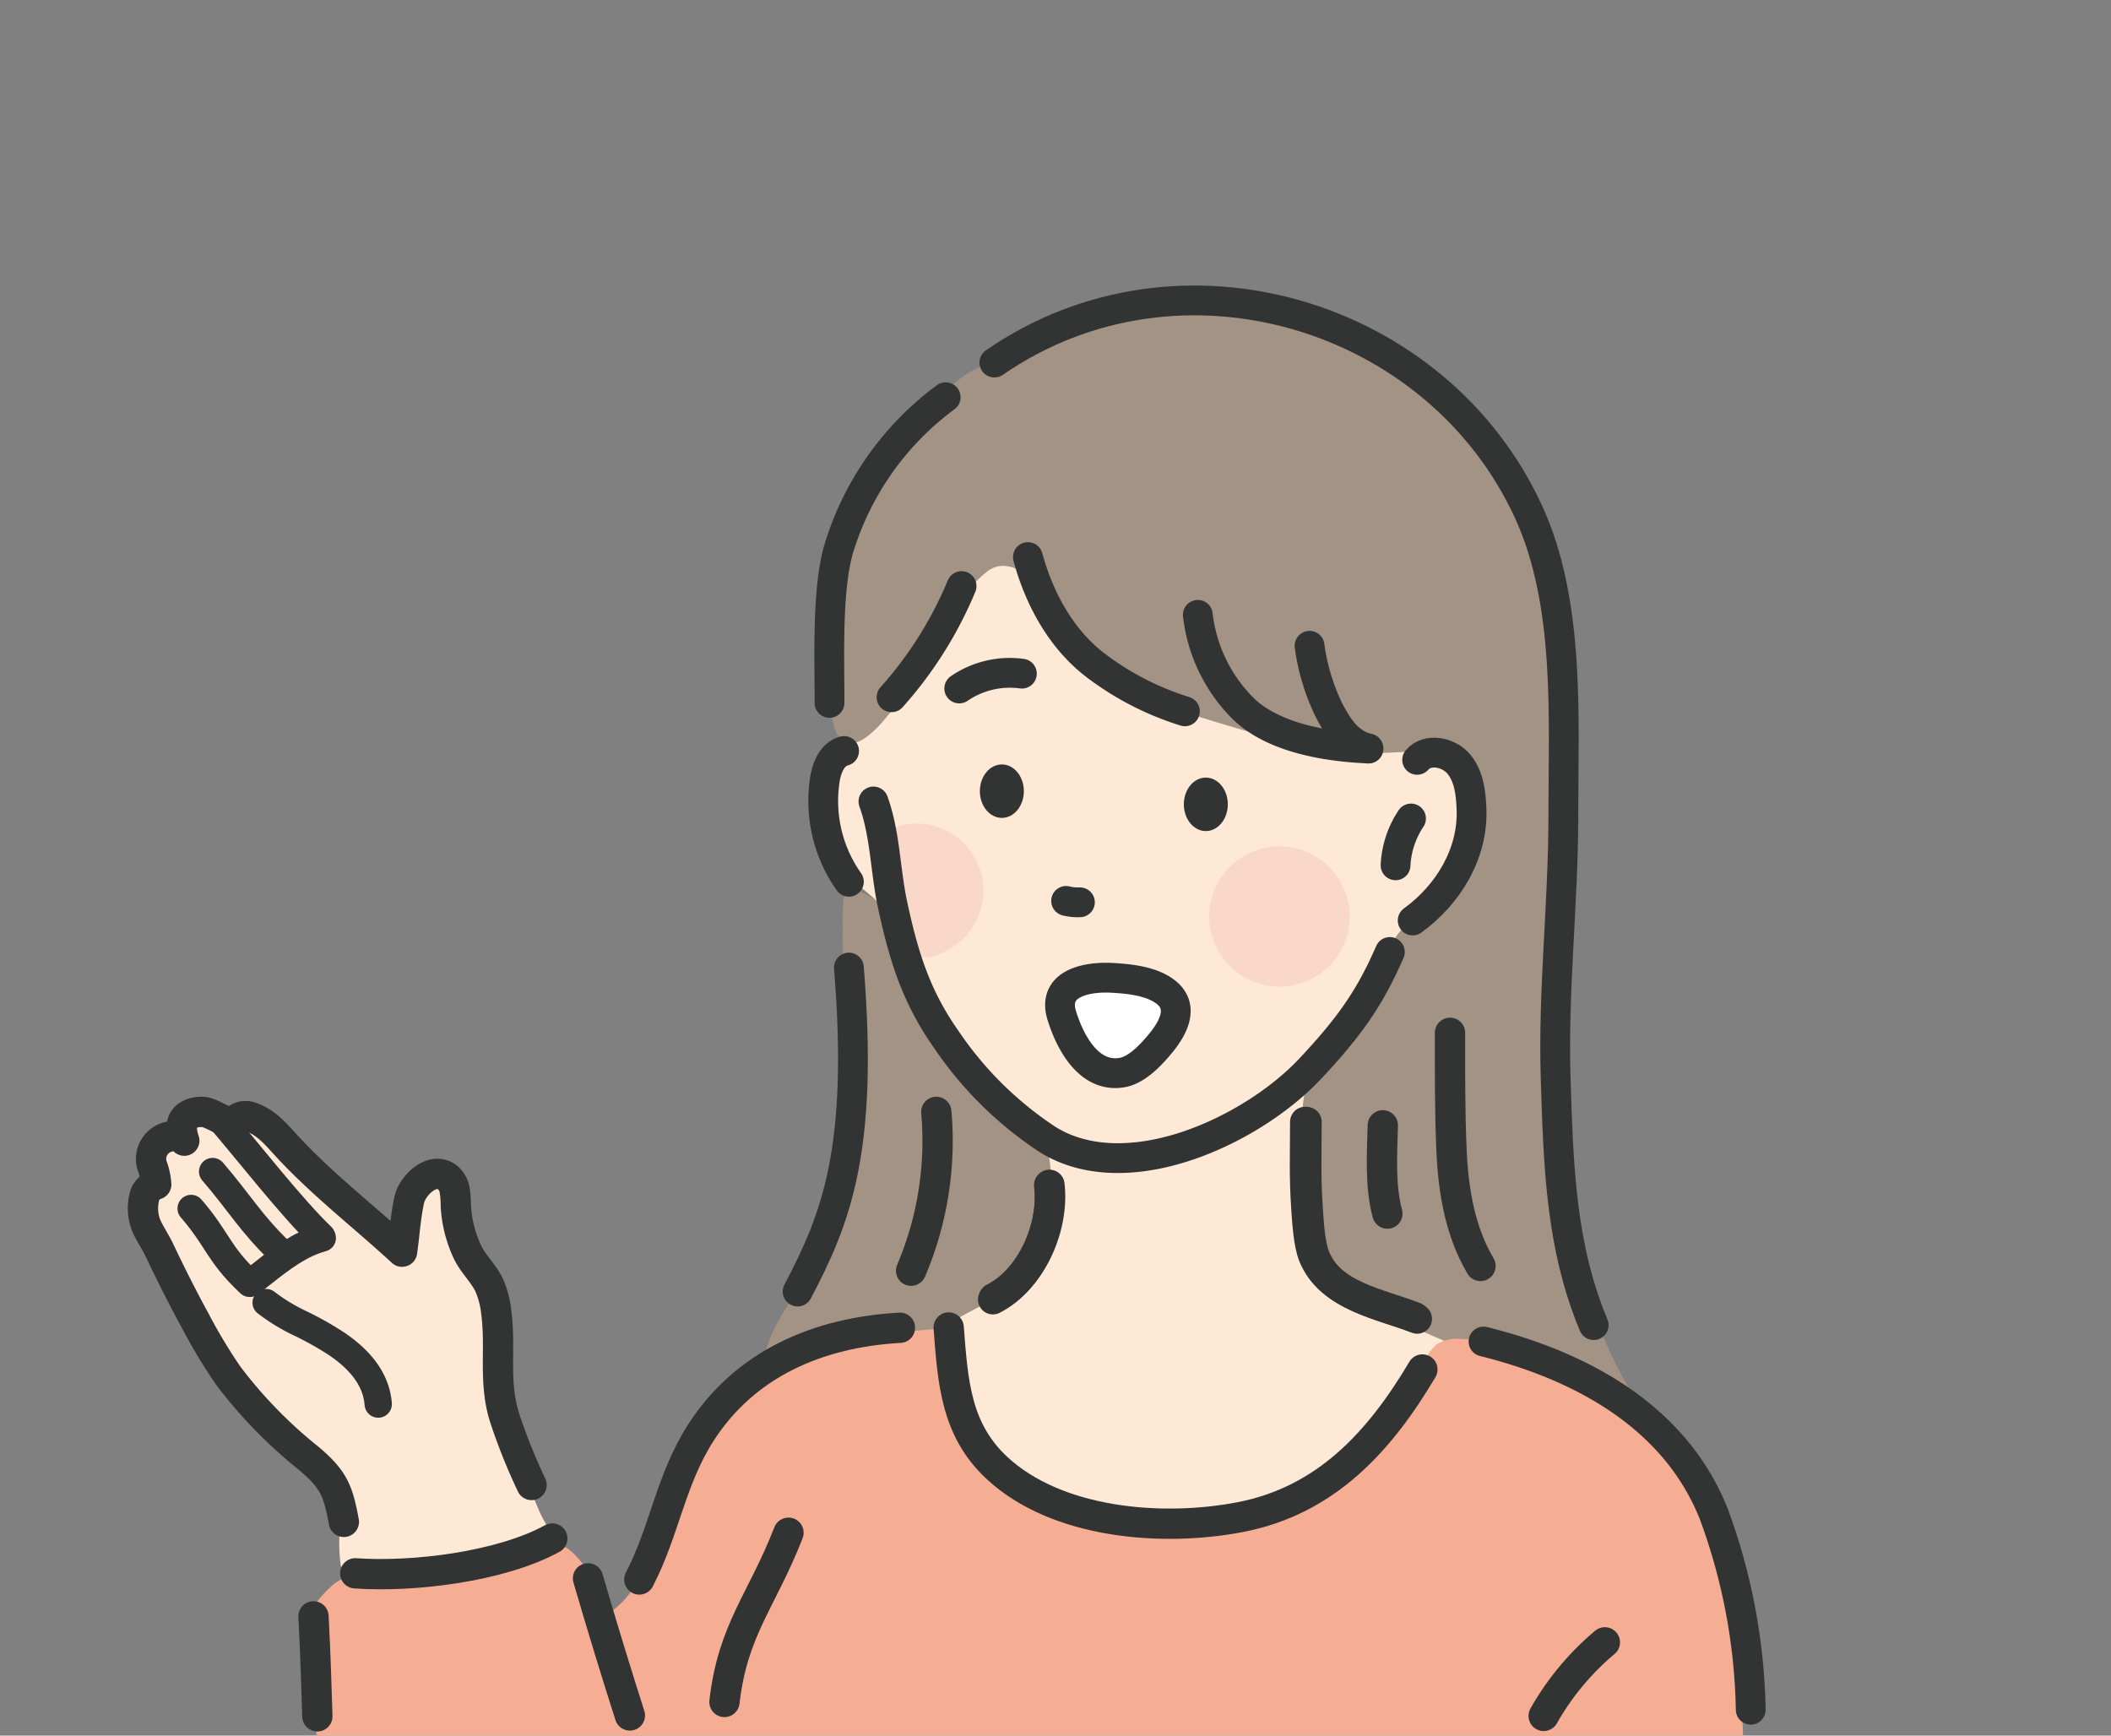
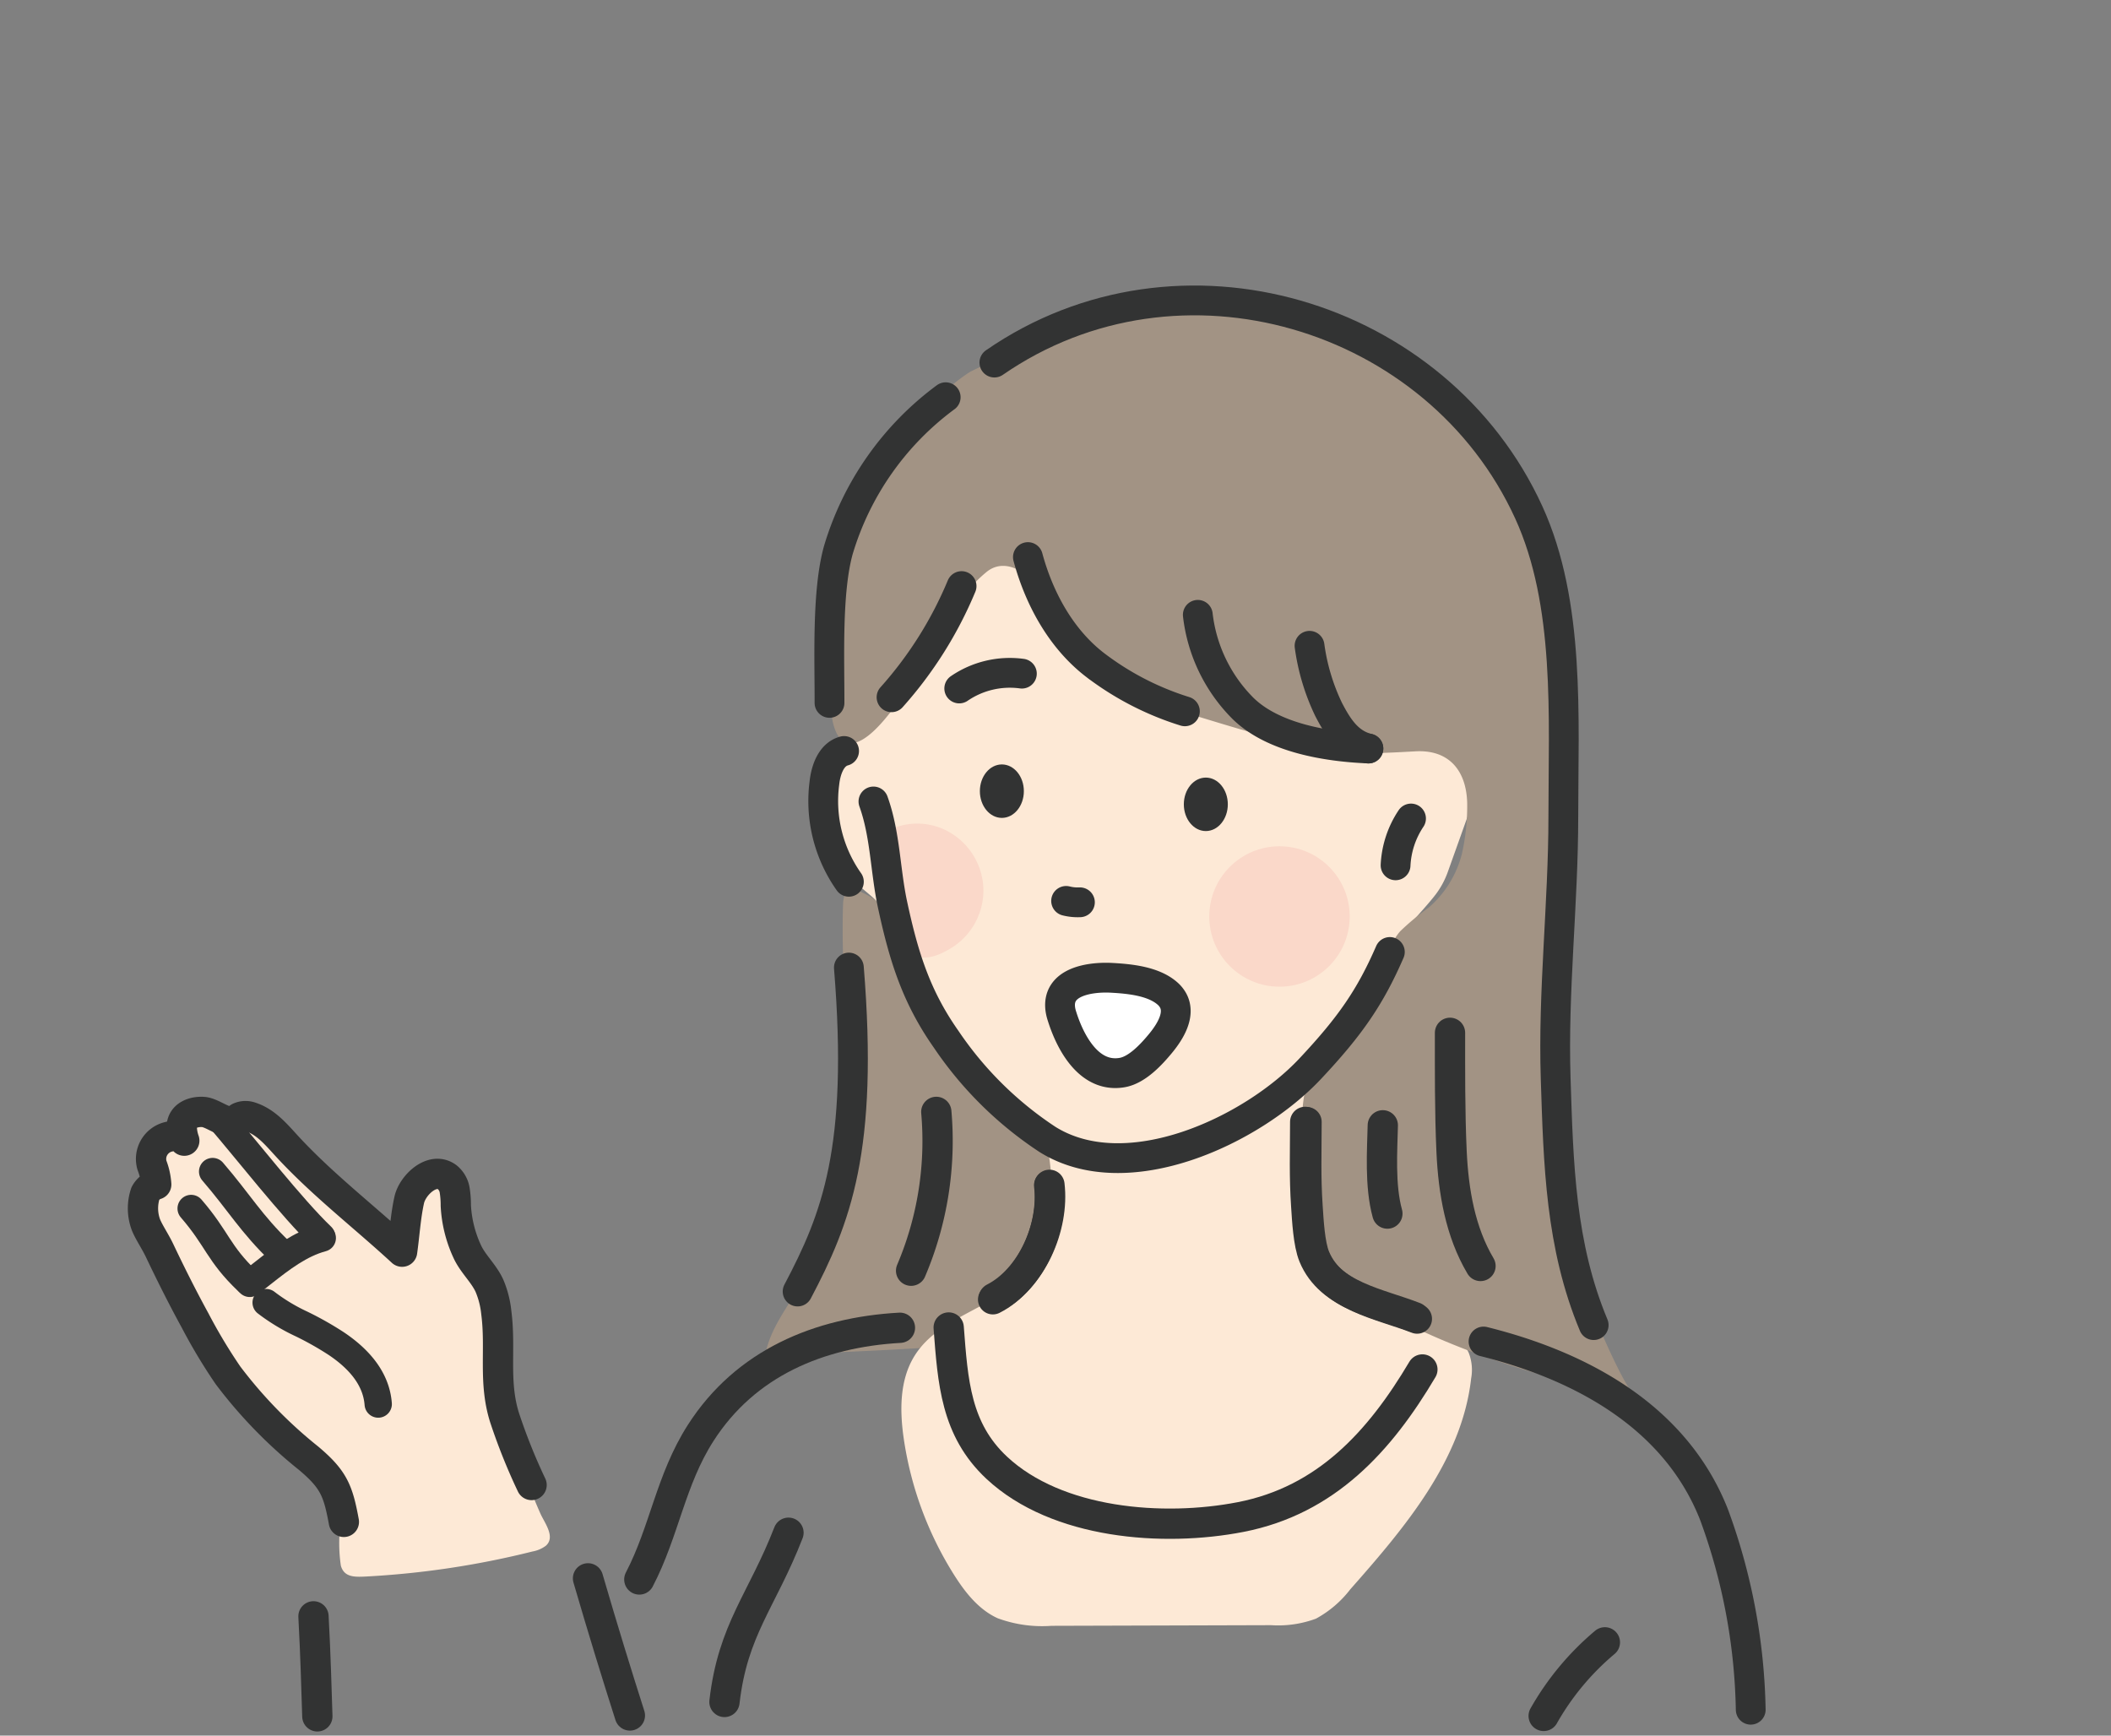
<svg xmlns="http://www.w3.org/2000/svg" viewBox="0 0 255.118 209.764">
  <rect x="0" y="0" width="255.118" height="209.764" fill="#808080" stroke="none" />
  <defs>
    <style>.cls-1,.cls-10,.cls-11,.cls-6,.cls-7{fill:none;}.cls-1{opacity:0.44;}.cls-2{fill:#a29384;}.cls-3{fill:#fde9d6;}.cls-4{fill:#fad8c9;}.cls-5{fill:#fff;}.cls-10,.cls-11,.cls-6,.cls-7{stroke:#323333;stroke-linecap:round;}.cls-6{stroke-miterlimit:10;}.cls-6,.cls-7{stroke-width:3.6px;}.cls-10,.cls-11,.cls-7{stroke-linejoin:round;}.cls-8{fill:#323333;}.cls-9{fill:#f5ae93;}.cls-10{stroke-width:3.66px;}.cls-11{stroke-width:3.3px;}</style>
  </defs>
  <g id="レイヤー_2" data-name="レイヤー 2">
    <g id="fix">
      <g id="img_step2">
        <rect class="cls-1" width="255.118" height="209.764" />
        <path class="cls-2" d="M108.254,111.583c.129.282.244.57.355.859.667,1.746,1.114,3.566,1.686,5.344a24.307,24.307,0,0,0,5.183,8.389c2.186,2.486,4.603,4.767,6.697,7.331,1.414,1.731,3.016,3.769,5.252,3.785-1.669-.012,1.497,5.697,1.648,5.942a13.384,13.384,0,0,1,2.389,6.76,17.055,17.055,0,0,1-1.208,5.569,11.134,11.134,0,0,1-2.046,4.088c-1.847,2.017-4.841,2.386-7.567,2.605q-14.052,1.13-28.153,1.448c.562-3.003,2.521-5.516,4.08-8.143,3.564-6.003,5.178-13.003,5.654-19.969.599-8.773-.633-17.513-.34-26.273.024-.716.178-1.599.862-1.812a1.787,1.787,0,0,1,1.312.298,9.916,9.916,0,0,1,3.484,2.547A6.572,6.572,0,0,1,108.254,111.583Z" />
        <path class="cls-3" d="M120.974,60.053c-2.602,2.335-6.1,3.615-9.347,4.723-2.937,1.002-6.318,2.483-6.939,5.524-.348,1.704.314,3.458.208,5.195a14.625,14.625,0,0,1-1.175,4.093,54.307,54.307,0,0,0-2.621,12.651,41.577,41.577,0,0,0-.027,8.383,10.646,10.646,0,0,0,1.72,5.28c1.284,1.77,3.524,2.691,4.408,4.786a85.16,85.16,0,0,1,3.015,8.406c1.183,4.008,4.708,7.499,7.2,10.788,1.799,2.375,4.563,4.104,6.885,5.983,1.431,1.158,2.06,1.469,2.388,3.31a35.439,35.439,0,0,1,.466,5.311,13.627,13.627,0,0,1-2.644,8.944c-3.69,4.562-10.856,5.439-13.973,10.411-1.832,2.923-1.814,6.632-1.316,10.046a42.386,42.386,0,0,0,6.037,16.381c1.352,2.15,2.997,4.26,5.31,5.309a15.526,15.526,0,0,0,6.507.916l26.528-.078a13.13,13.13,0,0,0,5.433-.787,13.129,13.129,0,0,0,4.146-3.544c6.591-7.463,13.491-15.595,14.608-25.49a5.688,5.688,0,0,0-.306-3.13c-1.383-2.843-5.588-3.175-8.205-4.099-2.829-.999-4.955-3.482-7.649-4.451a4.44,4.44,0,0,1-1.158-.548,4.49,4.49,0,0,1-1.367-2.762,57.044,57.044,0,0,1-.88-21.596c.697-3.588,2.162-4.745,4.537-7.317a35.67,35.67,0,0,0,5.204-7.587c1.431-2.626,3.717-4.657,5.534-6.999a10.236,10.236,0,0,0,1.49-2.786l3.97-11.113a4.446,4.446,0,0,0-.547-4.93q-4.897-8.098-9.794-16.197c-2.459-4.066-4.859-8.6-8.326-11.918-3.256-3.115-8.635-3.533-12.849-3.956-5.125-.514-10.28-.643-15.428-.711-2.084-.028-5.223-.656-7.21-.044-1.653.51-2.012,1.777-3.223,3.018Q121.288,59.772,120.974,60.053Z" />
        <circle class="cls-4" cx="154.628" cy="110.764" r="8.485" />
        <path class="cls-4" d="M118.849,107.641a8.188,8.188,0,0,1-3.954,6.973c-1.697,1.016-3.409,1.646-5.224.484a2.097,2.097,0,0,1-.463-.376,2.302,2.302,0,0,1-.38-.708c-.339-.891-.487-1.809-.783-2.711a19.17,19.17,0,0,1-.675-3.052q-.267-1.722-.423-3.46a9.203,9.203,0,0,1,.201-2.866c.165-.795-.12-1.492.758-1.81a7.8,7.8,0,0,1,6.92.511A8.189,8.189,0,0,1,118.849,107.641Z" />
        <path class="cls-2" d="M105.482,88.444c-1.648,1.495-3.258,2.052-4.324.277a6.235,6.235,0,0,1-.65-2.964,81.357,81.357,0,0,1,.85-15.933,34.27,34.27,0,0,1,3.345-11.645c2.154-3.986,5.525-7.153,8.837-10.246a22.517,22.517,0,0,1,3.726-3.013,126.127,126.127,0,0,1,11.631-4.956c8.351-2.646,8.038-1.953,16.753-2.85s22.275,4.409,28.498,10.574c2.5,2.477,2.335,1.015,4.097,4.062,3.969,6.861,7.669,14.009,9.353,21.755,1.431,6.584,1.36,13.39,1.283,20.128-.113,9.804-.226,19.617-.964,29.394a88.764,88.764,0,0,0,1.042,22.395,90.034,90.034,0,0,0,2.694,11.033c.401,1.285,4.917,12.126,6.144,12.331-10.983-1.843-24.534-6.214-33.914-12.218a16.294,16.294,0,0,1-4.402-3.796c-3.629-4.859-2.143-11.152-2.08-16.724a15.997,15.997,0,0,1,.826-6.04,18.47,18.47,0,0,1,3.06-5.423,24.752,24.752,0,0,0,3.068-3.87c.986-1.534,1.37-3.204,2.588-4.608.975-1.124,1.303-2.467,2.288-3.574a31.366,31.366,0,0,1,3.443-2.858,12.728,12.728,0,0,0,4-6.483,26.421,26.421,0,0,0,.639-6.146c-.101-3.878-2.163-6.465-6.247-6.242-4.662.254-8.227.48-12.866-.52-5.299-1.142-10.47-2.793-15.653-4.365-5.656-1.716-10.821-6.734-14.508-11.262a13.647,13.647,0,0,1-1.667-2.372c-1.179-2.319-4.538-5.322-7.174-3.135-3.18,2.638-5.7,6.771-7.493,10.439C111.118,80.793,108.246,85.937,105.482,88.444Z" />
        <path class="cls-5" d="M140.072,119.23a2.283,2.283,0,0,1,.901.564,2.224,2.224,0,0,1,.435,1.121,7.383,7.383,0,0,1-1.293,5.569,6.206,6.206,0,0,1-5.068,2.499c-3.095-.114-4.494-2.586-5.646-5.064-.813-1.75-1.471-4.807,1.106-5.369A17.854,17.854,0,0,1,140.072,119.23Z" />
        <path class="cls-6" d="M141.798,120.957a3.106,3.106,0,0,0-.742-.916c-1.704-1.474-4.559-1.742-6.67-1.862-2.467-.14-6.872.367-6.213,3.986a4.993,4.993,0,0,0,.158.613c.025.078.05.155.075.233,1.001,3.085,3.253,7.292,7.205,6.616,1.823-.312,3.558-2.207,4.665-3.554C141.427,124.673,142.673,122.643,141.798,120.957Z" />
        <path class="cls-7" d="M157.927,135.588c-.005,3.749-.118,6.655.123,10.222.113,1.681.254,4.576.898,6.132,2.011,4.857,7.918,5.73,12.313,7.448" />
        <path class="cls-7" d="M126.761,143.257c.612,5.114-2.18,11.467-6.772,13.801" />
        <path class="cls-7" d="M105.558,96.864c1.442,4.007,1.419,8.337,2.308,12.471,1.349,6.269,2.851,11.109,6.475,16.263A43.802,43.802,0,0,0,126.594,137.712c9.628,6.005,24.701-1.053,31.731-8.533,4.855-5.166,7.27-8.676,9.64-14.125" />
        <ellipse class="cls-8" cx="145.726" cy="97.209" rx="2.658" ry="3.231" />
        <ellipse class="cls-8" cx="121.077" cy="95.618" rx="2.658" ry="3.231" />
        <path class="cls-6" d="M130.509,109.049a5.702,5.702,0,0,1-1.667-.168" />
-         <path class="cls-6" d="M171.266,91.835c1.253-1.467,3.821-.961,5.05.526,1.229,1.487,1.454,3.544,1.52,5.472.182,5.357-2.812,10.292-7.112,13.415" />
        <path class="cls-6" d="M102.009,90.763c-1.56.414-2.204,2.268-2.379,3.872a16.901,16.901,0,0,0,2.959,11.932" />
        <path class="cls-7" d="M115.927,83.208a10.831,10.831,0,0,1,7.568-1.793" />
        <path class="cls-7" d="M120.173,43.82c22.324-15.43,53.572-5.955,64.574,18.086,5.045,11.025,4.185,24.813,4.184,36.762-.001,10.58-1.27,21.132-.925,31.717.333,10.245.562,20.129,4.593,29.765" />
        <path class="cls-7" d="M102.589,116.937c1.792,21.977-1.551,30.358-6.196,39.153" />
        <path class="cls-7" d="M114.287,48.008a35.571,35.571,0,0,0-12.971,18.47c-1.41,5.051-1.051,13.226-1.069,18.47" />
-         <path class="cls-9" d="M207.584,186.554a33.126,33.126,0,0,0-30.916-24.723,4.706,4.706,0,0,0-3.009.622,5.193,5.193,0,0,0-1.267,1.634,77.737,77.737,0,0,1-7.888,11.111c-2.877,3.381-6.203,6.615-10.404,8.048a21.931,21.931,0,0,1-6.752.999c-6.37.099-12.664-1.237-18.894-2.567a18.343,18.343,0,0,1-5.061-1.606,13.838,13.838,0,0,1-5.207-5.77,27.702,27.702,0,0,1-3.296-12.025,1.937,1.937,0,0,0-.413-1.386,1.875,1.875,0,0,0-1.482-.278q-5.512.526-11.025,1.052c-8.757.835-16.382,8.4-20.163,16.343-2.524,5.301-2.879,13.488-8.241,16.963-.345-2.08-3.313-6.956-5.264-7.99a2.327,2.327,0,0,0-2.281-.249,80.264,80.264,0,0,1-13.487,2.5c-3.768.434-9.692-.199-12.596,2.572-2.352,2.244-3.483,4.232-3.196,7.489q.338,3.835,1.006,7.631c.167.949.358,1.895.561,2.84h172.342A116.365,116.365,0,0,0,207.584,186.554Z" />
        <path class="cls-7" d="M170.524,98.923a11.12,11.12,0,0,0-1.867,5.656" />
        <path class="cls-10" d="M157.736,135.588c-.005,3.718-.117,6.6.122,10.138.112,1.667.251,4.538.89,6.082,1.994,4.817,7.853,5.683,12.211,7.386" />
        <path class="cls-10" d="M126.827,143.194c.607,5.072-2.163,11.372-6.716,13.687" />
        <path class="cls-10" d="M114.651,160.438c.502,6.573.851,12.327,5.815,16.958,7.282,6.793,20.103,7.774,29.474,5.948,10.341-2.014,16.812-9.151,21.959-17.834" />
        <path class="cls-10" d="M95.29,185.242c-3.202,8.236-6.734,11.672-7.737,20.452" />
        <path class="cls-10" d="M108.759,160.471c-9.774.547-18.672,4.263-24.085,12.718-3.64,5.686-4.361,11.843-7.411,17.703" />
        <path class="cls-10" d="M193.952,198.49a32.49,32.49,0,0,0-7.396,8.891" />
        <path class="cls-7" d="M179.288,162.134c11.806,2.934,23.242,9.107,27.877,20.977a71.839,71.839,0,0,1,4.413,23.522" />
        <path class="cls-6" d="M124.225,67.328c1.352,5,3.989,9.845,8.081,13.009a34.98,34.98,0,0,0,10.889,5.63" />
        <path class="cls-6" d="M144.757,74.307a19.068,19.068,0,0,0,5.452,11.299c3.673,3.614,10.211,4.654,15.163,4.857" />
        <path class="cls-6" d="M116.208,70.833a47.468,47.468,0,0,1-8.464,13.436" />
        <path class="cls-6" d="M158.26,78.05a25.713,25.713,0,0,0,2.31,7.702c1.103,2.115,2.342,4.127,4.802,4.712" />
        <path class="cls-3" d="M65.955,186.825a3.789,3.789,0,0,1-1.599.683A105.632,105.632,0,0,1,44.268,190.532c-1.423.076-2.674.102-3.074-1.301a18.794,18.794,0,0,1-.15-4.061c-.103-2.595-.338-5.441-2.263-7.393a22.508,22.508,0,0,0-3.466-2.419c-4.976-3.43-6.75-9.841-10.242-14.774-3.122-4.411-7.965-8.341-7.957-13.746a16.061,16.061,0,0,1,1.575-6.024c.804-1.936,1.781-3.999,3.646-4.956a9.265,9.265,0,0,1,2.943-.763c2.73-.395,5.711-.743,8.078.675,1.883,1.129,2.993,3.157,4.323,4.904,2.839,3.727,6.869,6.33,10.815,8.856a40.354,40.354,0,0,1,2.258-5.03c.696-1.304,1.83-2.754,3.288-2.513A2.752,2.752,0,0,1,56.031,144.36a20.784,20.784,0,0,1,.008,3.299c.05,4.021,2.898,6.978,3.78,10.728.704,2.991.424,6.27.929,9.324a62.594,62.594,0,0,0,2.615,10.288q.87,2.51,1.952,4.941C65.8,184.031,67.181,185.767,65.955,186.825Z" />
        <path class="cls-11" d="M38.949,149.623c-2.675.721-4.934,2.472-7.113,4.183l-1.654,1.299" />
        <path class="cls-11" d="M38.865,149.432c-3.551-3.392-9.167-10.596-12.375-14.314" />
        <path class="cls-11" d="M33.9,151.298c-3.551-3.392-4.997-5.99-8.205-9.708" />
        <path class="cls-11" d="M29.9,154.836c-3.551-3.392-3.592-5.064-6.801-8.782" />
        <path class="cls-11" d="M45.708,169.69c-.244-3.204-2.494-5.57-5.037-7.283a38.72,38.72,0,0,0-4.237-2.397,22.907,22.907,0,0,1-4.27-2.58" />
        <path class="cls-10" d="M41.556,183.93c-.696-3.791-1.234-5.139-4.258-7.689a56.025,56.025,0,0,1-9.749-10.028,65.625,65.625,0,0,1-3.979-6.635c-1.506-2.751-2.951-5.633-4.286-8.445-.55-1.158-1.423-2.412-1.716-3.302a5.699,5.699,0,0,1,.003-3.593A2.27,2.27,0,0,1,18.881,143.149a7.791,7.791,0,0,0-.516-2.317,2.749,2.749,0,0,1,2.094-3.46,1.761,1.761,0,0,1,1.813.487,5.198,5.198,0,0,1-.307-1.74c.076-1.332,1.443-1.806,2.593-1.729,1.118.074,2.601,1.434,3.601,1.112a5.145,5.145,0,0,0,.751-.444,1.824,1.824,0,0,1,1.396-.055c1.823.593,3.066,2.099,4.317,3.461,4.259,4.639,9.346,8.544,13.971,12.811.293-2.044.419-4.287.869-6.278.395-1.752,2.782-4.065,4.59-2.72a2.561,2.561,0,0,1,.896,1.573,11.734,11.734,0,0,1,.136,1.844,15.002,15.002,0,0,0,1.365,5.529c.665,1.483,1.983,2.63,2.682,4.128a11.16,11.16,0,0,1,.846,3.284c.587,4.474-.398,8.513,1.072,12.913a70.424,70.424,0,0,0,3.192,7.925" />
        <path class="cls-10" d="M37.885,195.347c.262,4.828.353,8.712.467,12.088" />
-         <path class="cls-10" d="M42.931,190.147c6.961.5,17.593-.787,23.817-4.209" />
        <path class="cls-10" d="M71.062,190.756c1.872,6.416,3.507,11.71,5.061,16.571" />
        <path class="cls-10" d="M175.236,124.824c0,4.302-.031,9.589.19,14.377s1.052,9.676,3.495,13.801" />
        <path class="cls-10" d="M113.154,134.381a40.029,40.029,0,0,1-3.046,19.194" />
        <path class="cls-10" d="M167.114,136.002c-.063,2.911-.384,7.289.554,10.669" />
      </g>
    </g>
  </g>
</svg>